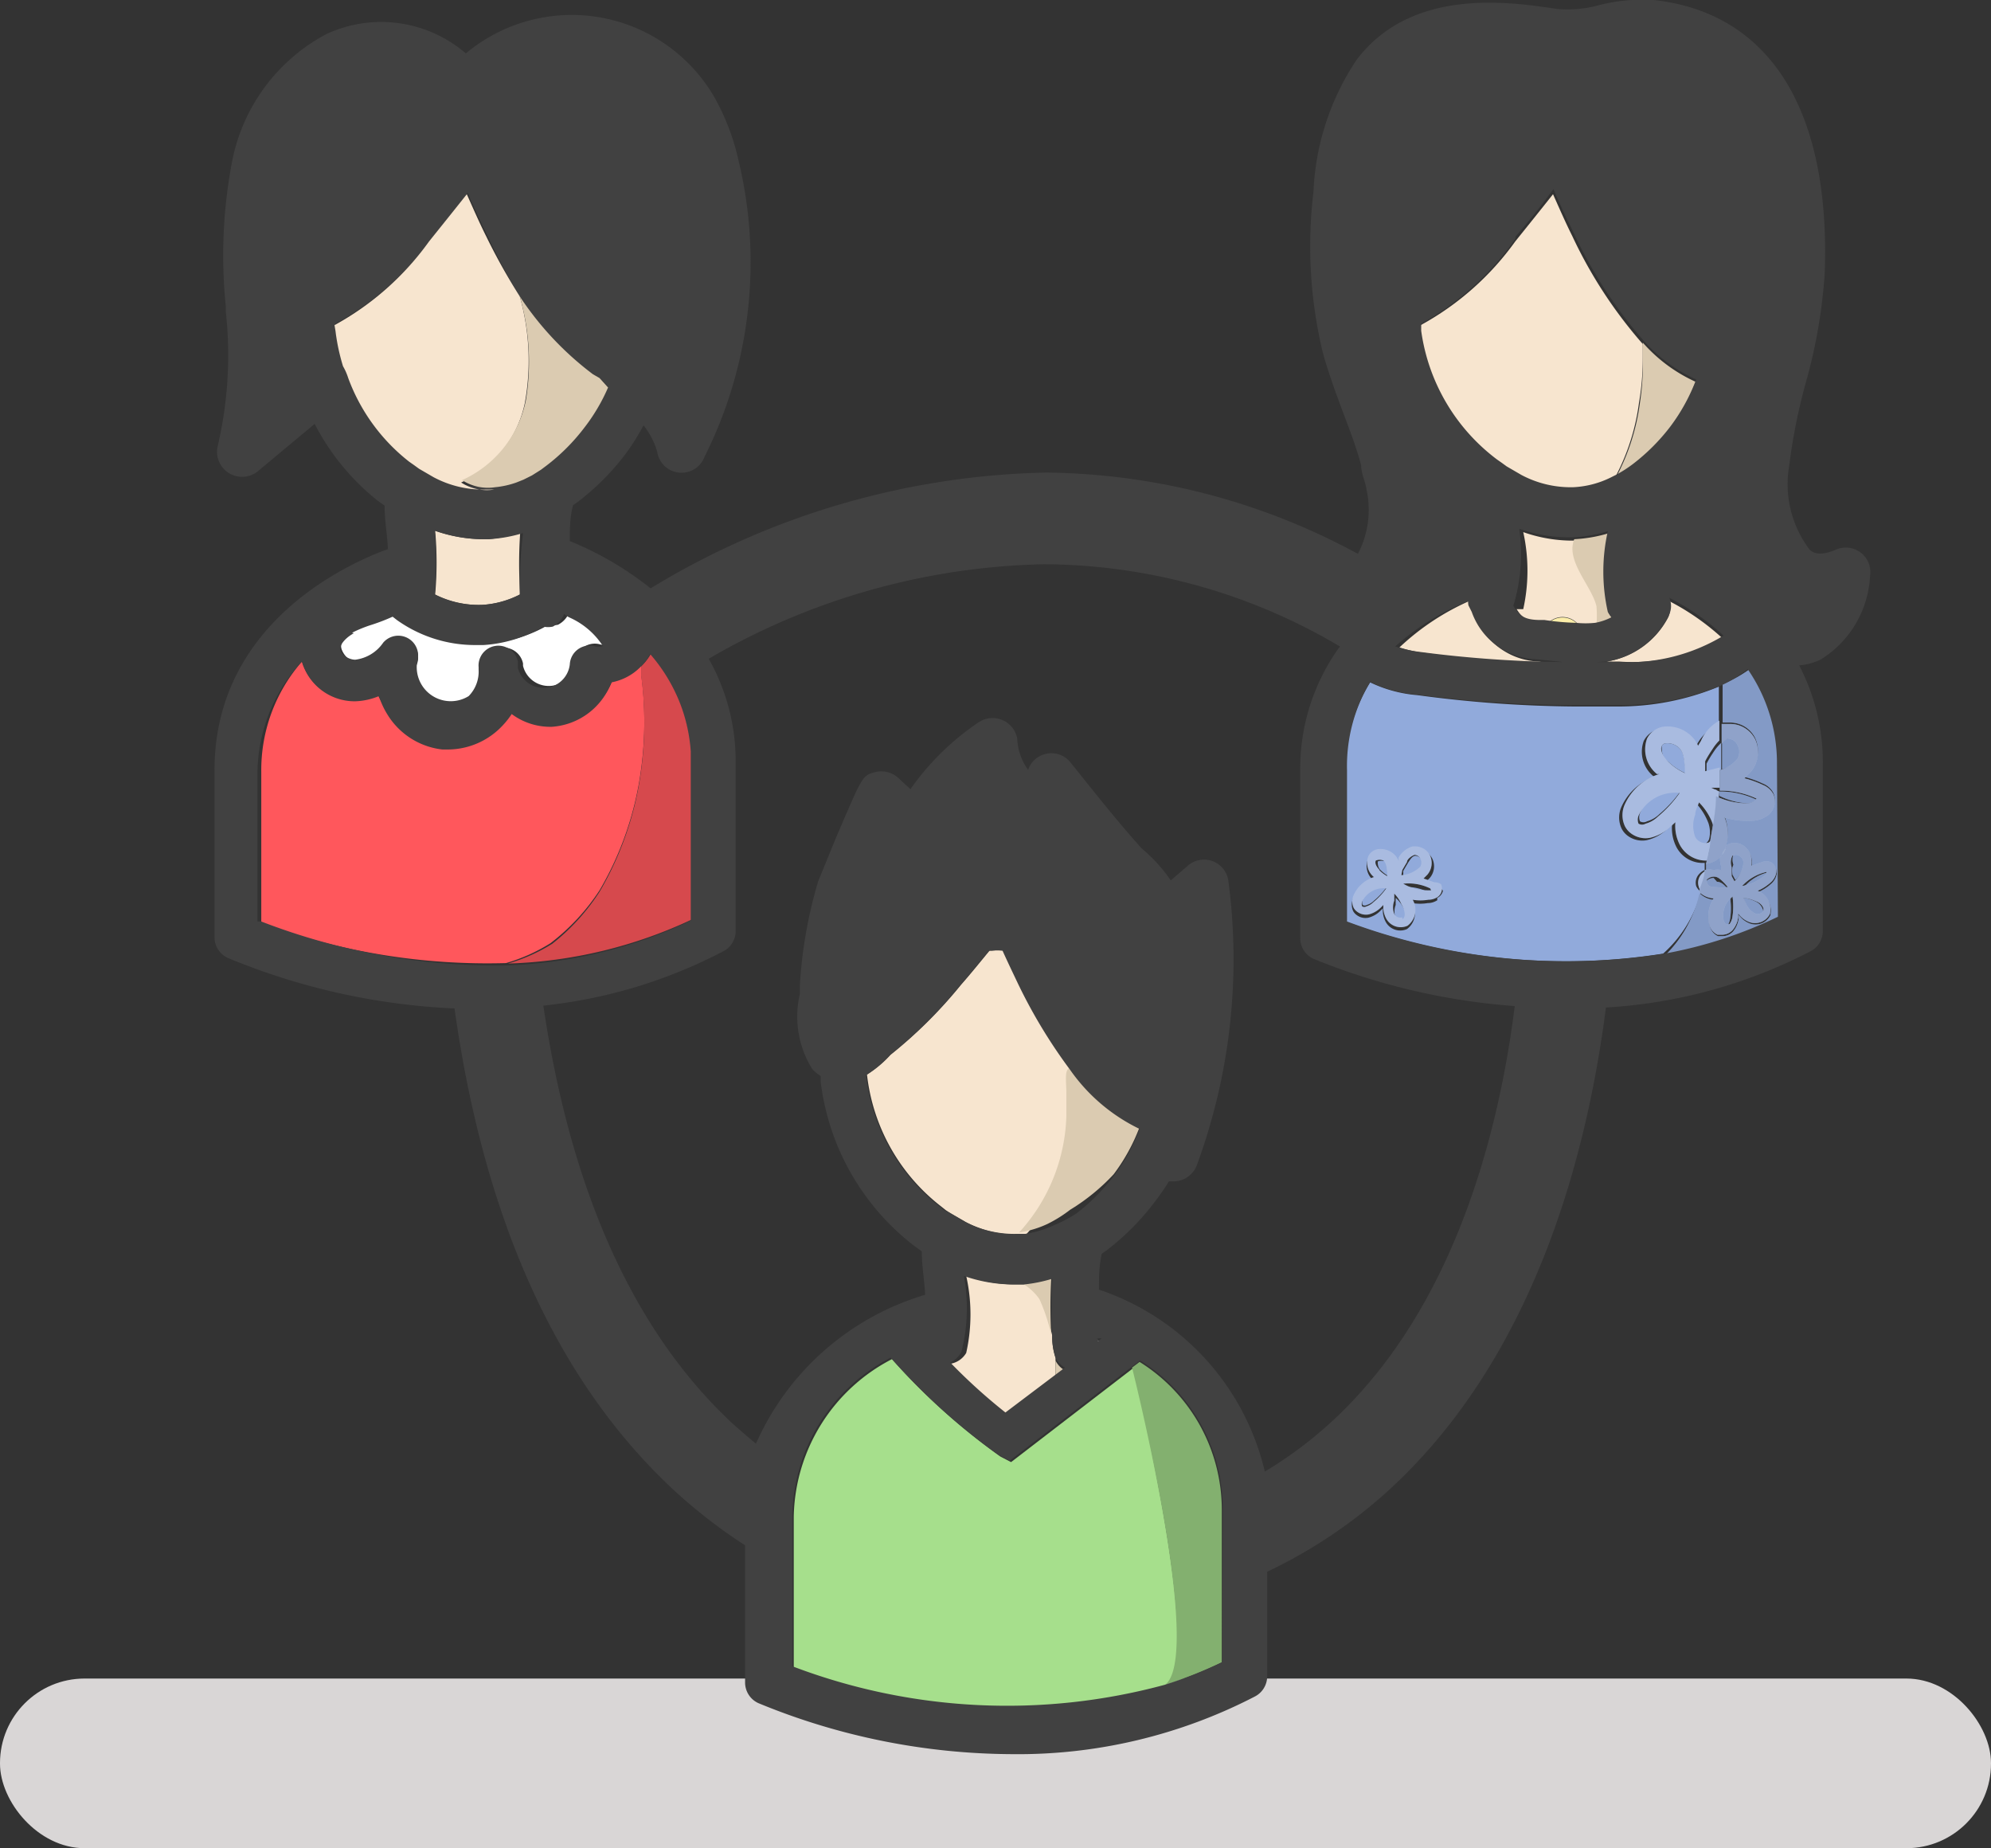
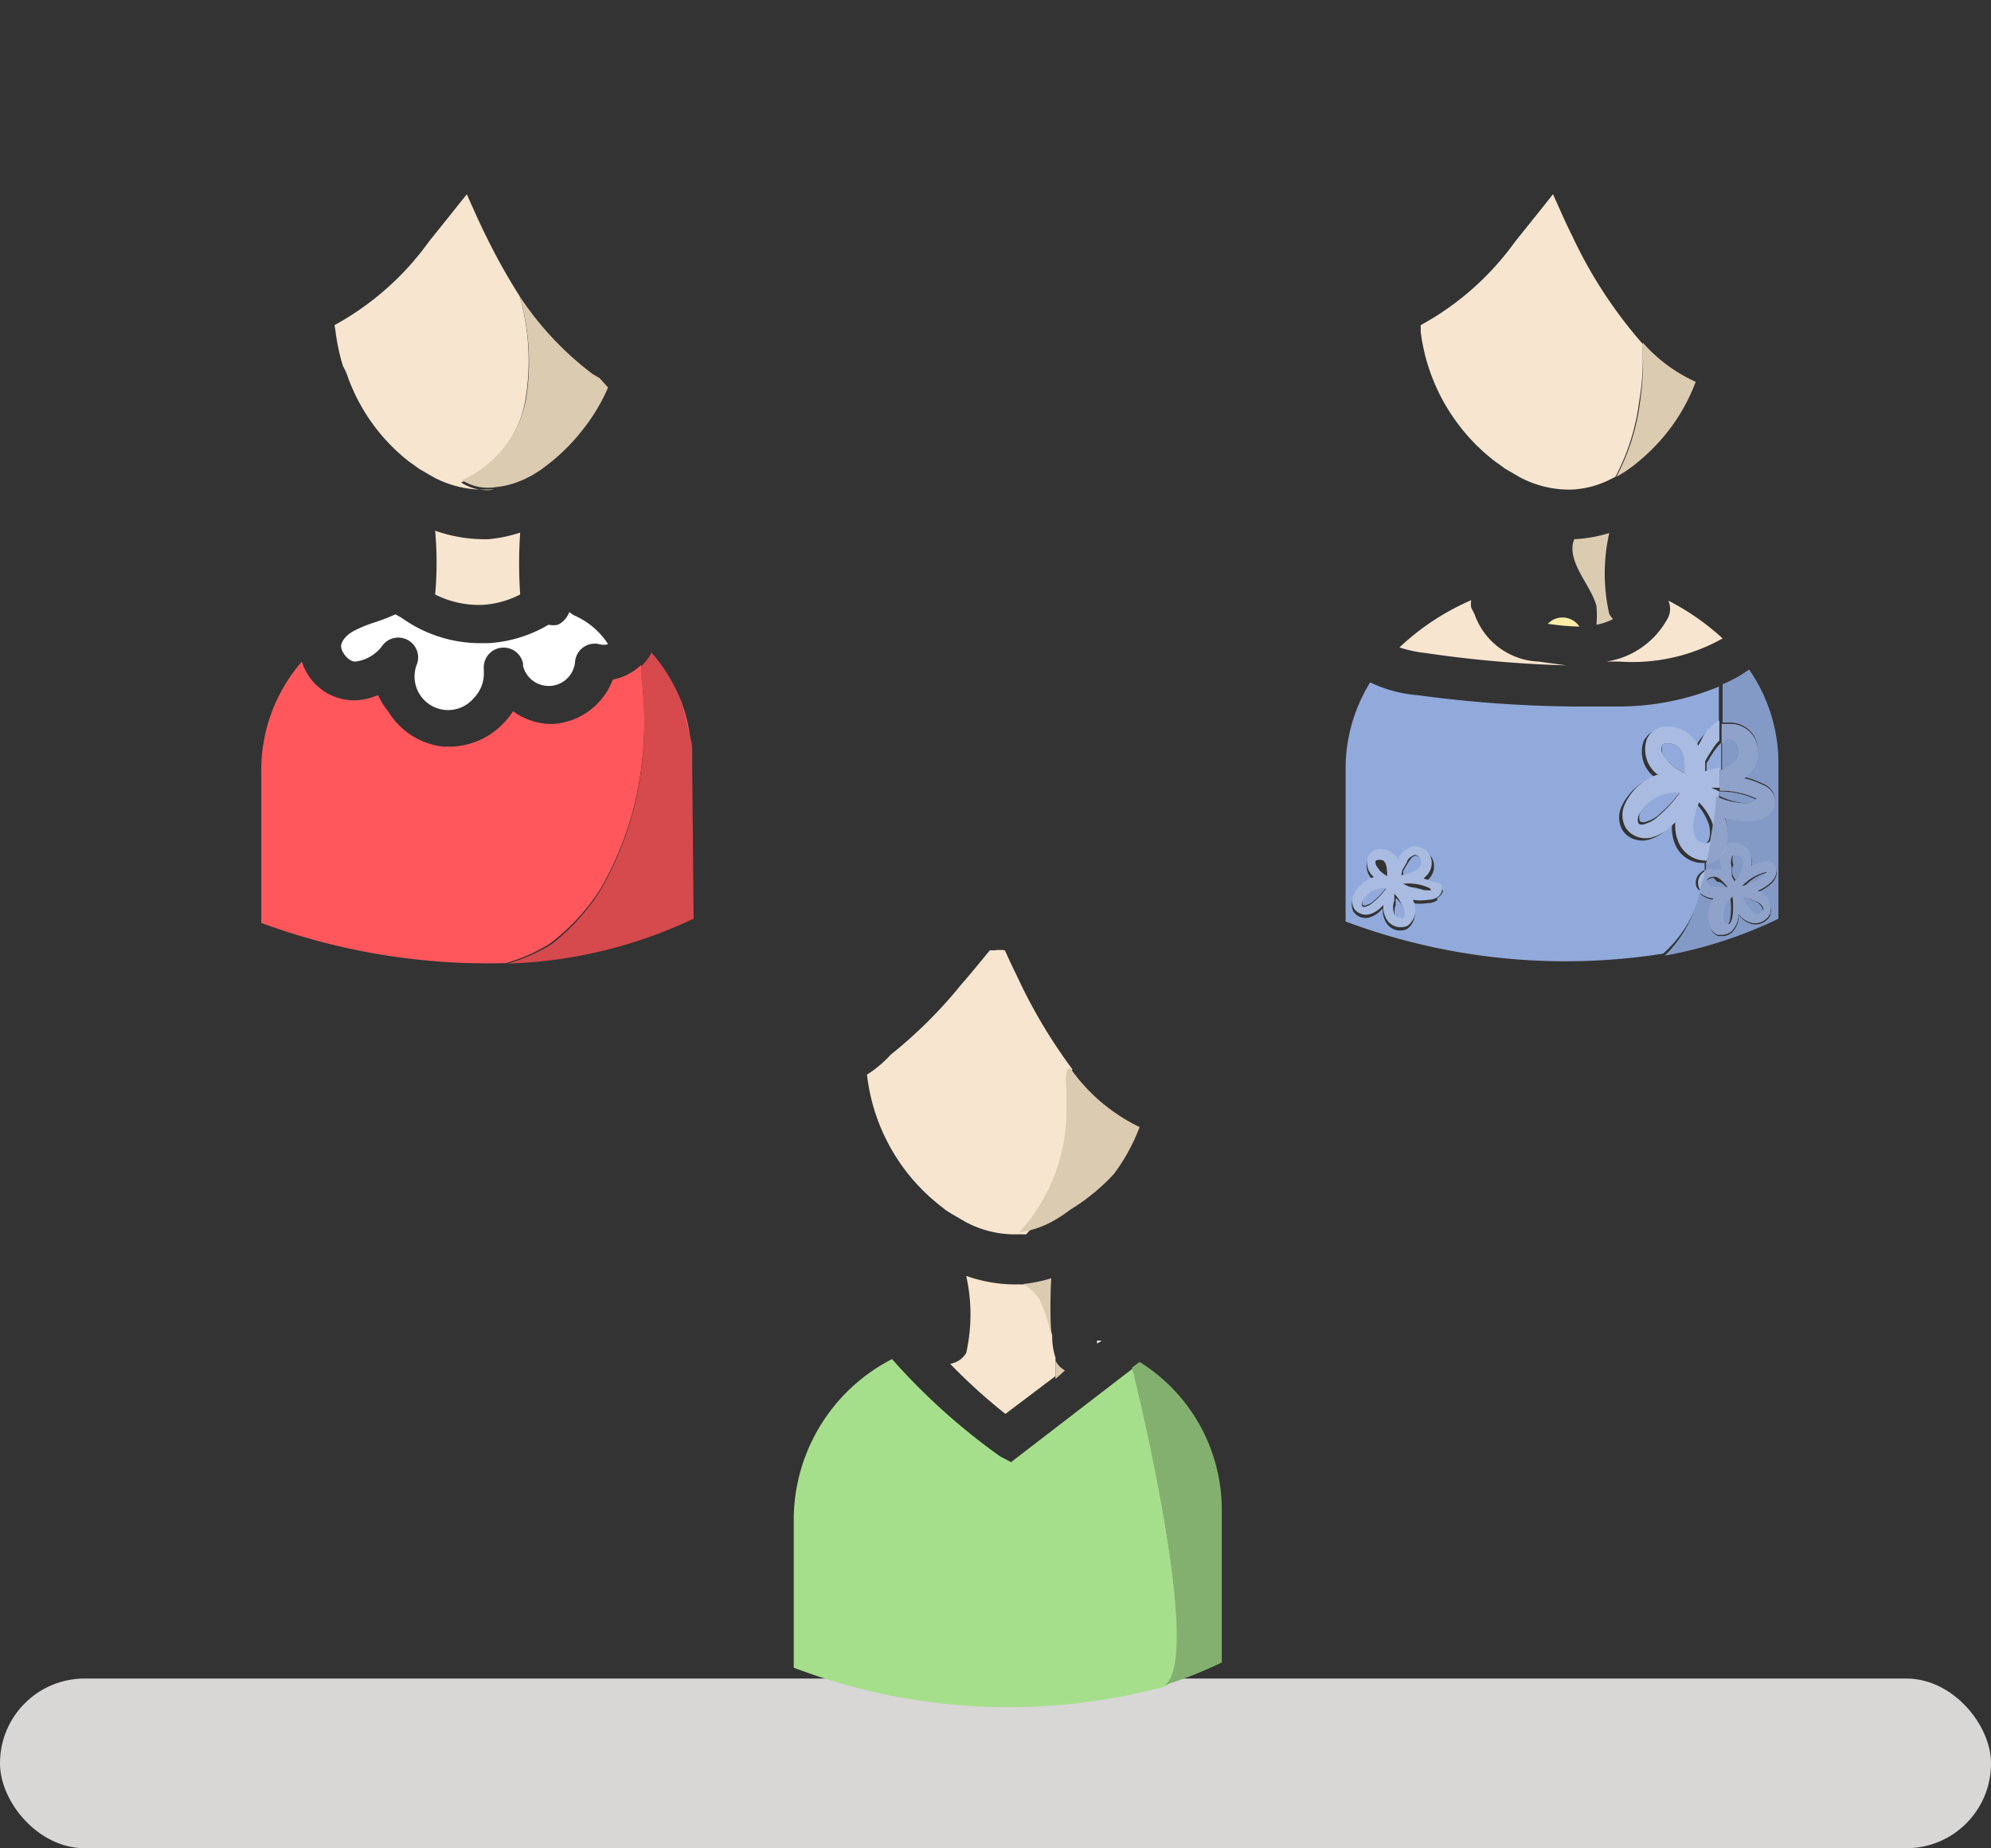
<svg xmlns="http://www.w3.org/2000/svg" viewBox="0 0 42.14 39.11">
  <rect x="0" y="0" width="42.14" height="39.11" fill="#333333" stroke="none" />
  <defs>
    <style>.cls-1{isolation:isolate;}.cls-2{fill:#d9d6d6;}.cls-3{fill:#f7e5cf;}.cls-4{fill:#fff;}.cls-5{fill:#a6df8c;}.cls-6{fill:#91aadb;}.cls-7{fill:#ff575c;}.cls-8{fill:#dbcbb1;}.cls-9{fill:#f2f2f2;opacity:0.25;}.cls-10{fill:#768bb3;opacity:0.5;mix-blend-mode:darken;}.cls-11{fill:#d6494d;}.cls-12{fill:#fceea9;}.cls-13{fill:#83b06f;}.cls-14{fill:#414141;}</style>
  </defs>
  <title>community-e</title>
  <g class="cls-1">
    <g id="レイヤー_2" data-name="レイヤー 2">
      <g id="Coloured">
        <rect class="cls-2" y="35.52" width="42.14" height="3.59" rx="1.79" ry="1.79" />
        <path class="cls-3" d="M20.11,28.86a12,12,0,0,0,1.17,1.06l1.06-.8c0-.13,0-.26,0-.39a1.43,1.43,0,0,1-.07-.47,3.88,3.88,0,0,0-.25-.76,1.21,1.21,0,0,0-.29-.32h-.28a3.16,3.16,0,0,1-1-.18,3.72,3.72,0,0,1,0,1.63A.48.48,0,0,1,20.11,28.86Z" />
        <path class="cls-3" d="M22.62,23.14c0-.1-.08-.32,0-.41s.05-.09.08-.1a11.08,11.08,0,0,1-1.14-1.9c-.1-.21-.2-.41-.29-.62a.77.77,0,0,0-.22,0h-.1c-.19.23-.39.48-.61.73a9.74,9.74,0,0,1-1.49,1.48,2.4,2.4,0,0,1-.5.42v0a4.11,4.11,0,0,0,1.57,2.79h0l.1.08.11.07.31.18a2.22,2.22,0,0,0,1.1.26l.18,0a3.81,3.81,0,0,0,1-2.47C22.66,23.48,22.64,23.31,22.62,23.14Z" />
        <path class="cls-4" d="M23.32,28.37l-.1,0s0,0,0,0l0,.06Z" />
        <path class="cls-5" d="M24,28.94l-2.6,2-.23-.12a13.49,13.49,0,0,1-2.29-2.06,3.83,3.83,0,0,0-2.08,3.33v3.2a12.77,12.77,0,0,0,7.89.39C25.42,35.12,24.22,30,24,28.94Z" />
        <path class="cls-5" d="M25.87,35.18h0l0,0Z" />
        <path class="cls-3" d="M33.15,14.08,32.57,14a1.5,1.5,0,0,1-1.36-1l-.07-.14a.41.41,0,0,1,0-.16,5.24,5.24,0,0,0-1.52,1,2.72,2.72,0,0,0,.56.12A25.19,25.19,0,0,0,33.15,14.08Z" />
        <path class="cls-3" d="M36.46,13.51a5.17,5.17,0,0,0-1.15-.8.42.42,0,0,1,0,.35A1.78,1.78,0,0,1,34,14l-.24,0h.52A3.9,3.9,0,0,0,36.46,13.51Z" />
-         <path class="cls-3" d="M32.1,12.89c.13.21.23.25.58.3h.08a.43.43,0,0,1,.67.06,2,2,0,0,0,.4,0h0a2.43,2.43,0,0,0,0-.39c-.1-.43-.66-1-.49-1.42h-.1a3.13,3.13,0,0,1-1-.18,3.77,3.77,0,0,1,0,1.63Z" />
        <path class="cls-6" d="M35.52,15.81h0a.36.36,0,0,0-.27-.08.1.1,0,0,0-.08.06c0,.09,0,.24.14.33a1.23,1.23,0,0,0,.36.24v-.12C35.64,16,35.63,15.9,35.52,15.81Z" />
        <path class="cls-6" d="M34.71,17.21a.23.23,0,0,0,0,.17.15.15,0,0,0,.15,0,.61.61,0,0,0,.26-.15,2.57,2.57,0,0,0,.49-.55A.86.86,0,0,0,34.71,17.21Z" />
        <path class="cls-6" d="M36.29,15.88c-.06.09-.12.18-.17.28l0,.21.31-.08c0-.2,0-.39,0-.57A1,1,0,0,0,36.29,15.88Z" />
        <path class="cls-6" d="M36.16,17.42A1.28,1.28,0,0,0,35.9,17c0,.09-.06.17-.08.26a.67.67,0,0,0,0,.47.24.24,0,0,0,.28.12.18.18,0,0,0,.08-.12v0A.61.61,0,0,0,36.16,17.42Z" />
        <path class="cls-6" d="M35.9,18.75a.27.27,0,0,1,.05-.24.37.37,0,0,1,.13-.1l0-.15a.63.63,0,0,1-.59-.32.87.87,0,0,1-.1-.49l-.11.1a.93.93,0,0,1-.43.23.52.52,0,0,1-.42-.11.43.43,0,0,1-.11-.14.55.55,0,0,1,0-.46,1.18,1.18,0,0,1,.73-.64l-.05,0a.67.67,0,0,1-.21-.75.47.47,0,0,1,.33-.25.72.72,0,0,1,.58.17.67.67,0,0,1,.17.23l.06-.1a.89.89,0,0,1,.45-.39c0-.33,0-.61,0-.81a5.54,5.54,0,0,1-2.16.42l-.92,0A26,26,0,0,1,30,14.71a2.83,2.83,0,0,1-1-.27,3.47,3.47,0,0,0-.52,1.86v3.2a13.28,13.28,0,0,0,6.72.68A2.64,2.64,0,0,0,36,18.87.28.28,0,0,1,35.9,18.75Zm-5.48.3a.36.36,0,0,1-.2.06,1,1,0,0,1-.33,0v0a.42.42,0,0,1-.11.55.35.35,0,0,1-.45-.15.51.51,0,0,1-.06-.29l-.06.06a.55.55,0,0,1-.25.14.31.31,0,0,1-.25-.06.25.25,0,0,1-.07-.08.33.33,0,0,1,0-.27.7.7,0,0,1,.43-.38l0,0a.39.39,0,0,1-.12-.44.27.27,0,0,1,.2-.15.43.43,0,0,1,.34.1.39.39,0,0,1,.1.14l0-.06a.5.5,0,0,1,.3-.24H30a.35.35,0,0,1,.32.2.38.38,0,0,1-.06.4l-.08.08.23.08a.26.26,0,0,1,.13.11A.22.22,0,0,1,30.42,19Z" />
        <path class="cls-6" d="M29.7,18.77a1,1,0,0,0,.5.14l.09,0h0A1.05,1.05,0,0,0,29.7,18.77Z" />
        <path class="cls-6" d="M36.16,16.72l.17.08v-.09Z" />
        <path class="cls-6" d="M29.54,19c0,.05,0,.1,0,.15a.39.39,0,0,0,0,.28.14.14,0,0,0,.17.07c.07,0,.07-.17,0-.28A.75.75,0,0,0,29.54,19Z" />
        <path class="cls-6" d="M28.84,19.05a.14.14,0,0,0,0,.1.09.09,0,0,0,.09,0,.36.36,0,0,0,.15-.09,1.51,1.51,0,0,0,.29-.32A.5.5,0,0,0,28.84,19.05Z" />
        <path class="cls-6" d="M30.08,18.19a.14.14,0,0,0-.12-.08h0c-.07,0-.12.09-.16.15l-.1.17,0,.12a.64.64,0,0,0,.4-.18A.17.17,0,0,0,30.08,18.19Z" />
-         <path class="cls-6" d="M29.32,18.23h0a.21.21,0,0,0-.16,0,.06.06,0,0,0,0,0c0,.05,0,.14.08.2a.73.73,0,0,0,.21.14v-.07C29.39,18.36,29.38,18.28,29.32,18.23Z" />
        <path class="cls-3" d="M31.65,9.77h0l.1.07.11.08.31.18a2.22,2.22,0,0,0,1.1.26,2,2,0,0,0,.78-.2l.14-.07a4.63,4.63,0,0,0,.5-1.57,5.48,5.48,0,0,0,.08-.95c0-.07,0-.19,0-.29A9.67,9.67,0,0,1,33.28,5c-.15-.3-.28-.6-.41-.89-.23.29-.51.64-.8,1a6,6,0,0,1-2,1.77l0,.15A4.11,4.11,0,0,0,31.65,9.77Z" />
        <path class="cls-3" d="M10.34,11.41h-.13a3.14,3.14,0,0,1-1-.18,7.55,7.55,0,0,1,0,1.35,2.05,2.05,0,0,0,1,.22,2,2,0,0,0,.8-.22,9.55,9.55,0,0,1,0-1.31A3,3,0,0,1,10.34,11.41Z" />
        <path class="cls-7" d="M14.63,15.82a3.48,3.48,0,0,0-.22-1c0,.16.06.3.09.39S14.59,15.63,14.63,15.82Z" />
        <path class="cls-7" d="M12.69,18.84a6.82,6.82,0,0,0,.88-2.57,7.5,7.5,0,0,0,0-2c0-.06,0-.13,0-.2a1.17,1.17,0,0,1-.6.31,1.45,1.45,0,0,1-1.26.94,1.37,1.37,0,0,1-.85-.27,1.68,1.68,0,0,1-.18.23,1.59,1.59,0,0,1-1.15.52H9.38a1.57,1.57,0,0,1-1.16-.74A1.72,1.72,0,0,1,8,14.71a1.4,1.4,0,0,1-.5.11h0A1.16,1.16,0,0,1,6.39,14a3.49,3.49,0,0,0-.86,2.33v3.2a13.82,13.82,0,0,0,5.18.85,3.71,3.71,0,0,0,.94-.42A4.5,4.5,0,0,0,12.69,18.84Z" />
        <path class="cls-4" d="M7.52,14h0a.84.84,0,0,0,.59-.36.42.42,0,0,1,.72.4.71.71,0,0,0,1.2.73.74.74,0,0,0,.21-.56v-.05a.42.42,0,0,1,.83-.12v.05a.56.56,0,0,0,1.1-.07.42.42,0,0,1,.51-.39.3.3,0,0,0,.19,0,1.63,1.63,0,0,0-.7-.6.43.43,0,0,1-.12-.08h0l0,0a.49.49,0,0,1-.24.27.48.48,0,0,1-.2,0,2.83,2.83,0,0,1-1.27.39h-.17a2.85,2.85,0,0,1-1.66-.53L8.37,13h0a4.18,4.18,0,0,1-.44.17,2.78,2.78,0,0,0-.42.17c-.18.09-.3.24-.29.35S7.37,14,7.52,14Z" />
        <path class="cls-8" d="M23.57,24.85a4,4,0,0,0,.55-1,3.81,3.81,0,0,1-1.47-1.25s-.06,0-.08.1,0,.31,0,.41,0,.33,0,.5a3.81,3.81,0,0,1-1,2.47,2.13,2.13,0,0,0,.6-.18,2.82,2.82,0,0,0,.48-.3A4.32,4.32,0,0,0,23.57,24.85Z" />
        <path class="cls-8" d="M22.54,29a.48.48,0,0,1-.2-.21v0c0,.13,0,.26,0,.39Z" />
        <path class="cls-8" d="M22,27.49a3.88,3.88,0,0,1,.25.76,10.62,10.62,0,0,1,0-1.2,3.09,3.09,0,0,1-.59.12A1.21,1.21,0,0,1,22,27.49Z" />
        <path class="cls-8" d="M34.71,8.52a4.63,4.63,0,0,1-.5,1.57,2.75,2.75,0,0,0,.34-.22,4.22,4.22,0,0,0,.79-.79,4,4,0,0,0,.55-1,3.3,3.3,0,0,1-1.12-.83c0,.1,0,.22,0,.29A5.48,5.48,0,0,1,34.71,8.52Z" />
        <path class="cls-8" d="M33.79,12.83a2.43,2.43,0,0,1,0,.39,1.21,1.21,0,0,0,.35-.12.48.48,0,0,1-.08-.11,3.89,3.89,0,0,1,0-1.71,3,3,0,0,1-.74.13h0C33.13,11.87,33.69,12.4,33.79,12.83Z" />
        <path class="cls-6" d="M36,18.51a.27.27,0,0,0-.05.24.28.28,0,0,0,.06.12c0-.15.08-.3.12-.46A.37.37,0,0,0,36,18.51Z" />
        <path class="cls-9" d="M36,18.51a.27.27,0,0,0-.05.24.28.28,0,0,0,.06.12c0-.15.08-.3.12-.46A.37.37,0,0,0,36,18.51Z" />
        <path class="cls-6" d="M36,15.68l-.06.1a.67.67,0,0,0-.17-.23.72.72,0,0,0-.58-.17.47.47,0,0,0-.33.25.67.67,0,0,0,.21.75l.05,0a1.18,1.18,0,0,0-.73.64.55.55,0,0,0,0,.46.43.43,0,0,0,.11.14.52.52,0,0,0,.42.11.93.93,0,0,0,.43-.23l.11-.1a.87.87,0,0,0,.1.49.63.63,0,0,0,.59.32c0-.16.07-.33.09-.5a.18.18,0,0,1-.08.12.24.24,0,0,1-.28-.12.67.67,0,0,1,0-.47c0-.09.05-.17.08-.26a1.28,1.28,0,0,1,.26.38.61.61,0,0,1,.05.32c.05-.31.09-.62.12-.93l-.17-.08h.18c0-.14,0-.29,0-.43l-.31.08,0-.21c.05-.1.11-.19.17-.28a1,1,0,0,1,.13-.16c0-.15,0-.29,0-.42A.89.89,0,0,0,36,15.68Zm-.91,1.6a.61.61,0,0,1-.26.15.15.15,0,0,1-.15,0,.23.23,0,0,1,0-.17.86.86,0,0,1,.87-.48A2.57,2.57,0,0,1,35.09,17.28Zm.22-1.16c-.1-.1-.18-.24-.14-.33a.1.1,0,0,1,.08-.06.36.36,0,0,1,.27.08h0c.11.09.12.23.14.43v.12A1.23,1.23,0,0,1,35.31,16.12Z" />
        <path class="cls-9" d="M36,15.68l-.06.1a.67.67,0,0,0-.17-.23.72.72,0,0,0-.58-.17.47.47,0,0,0-.33.25.67.67,0,0,0,.21.75l.05,0a1.18,1.18,0,0,0-.73.64.55.55,0,0,0,0,.46.43.43,0,0,0,.11.14.52.52,0,0,0,.42.11.93.93,0,0,0,.43-.23l.11-.1a.87.87,0,0,0,.1.49.63.63,0,0,0,.59.32c0-.16.07-.33.09-.5a.18.18,0,0,1-.08.12.24.24,0,0,1-.28-.12.67.67,0,0,1,0-.47c0-.09.05-.17.08-.26a1.28,1.28,0,0,1,.26.38.61.61,0,0,1,.05.32c.05-.31.09-.62.12-.93l-.17-.08h.18c0-.14,0-.29,0-.43l-.31.08,0-.21c.05-.1.11-.19.17-.28a1,1,0,0,1,.13-.16c0-.15,0-.29,0-.42A.89.89,0,0,0,36,15.68Zm-.91,1.6a.61.61,0,0,1-.26.15.15.15,0,0,1-.15,0,.23.23,0,0,1,0-.17.86.86,0,0,1,.87-.48A2.57,2.57,0,0,1,35.09,17.28Zm.22-1.16c-.1-.1-.18-.24-.14-.33a.1.1,0,0,1,.08-.06.36.36,0,0,1,.27.08h0c.11.09.12.23.14.43v.12A1.23,1.23,0,0,1,35.31,16.12Z" />
        <path class="cls-6" d="M36.9,19l.06.15a.39.39,0,0,0,.19.2.14.14,0,0,0,.17-.05c0-.07-.06-.18-.16-.22A.75.75,0,0,0,36.9,19Z" />
        <path class="cls-10" d="M36.9,19l.06.15a.39.39,0,0,0,.19.2.14.14,0,0,0,.17-.05c0-.07-.06-.18-.16-.22A.75.75,0,0,0,36.9,19Z" />
        <path class="cls-6" d="M36.67,18.51l.06.11a.63.63,0,0,0,.19-.39.17.17,0,0,0-.09-.15.14.14,0,0,0-.14,0h0a.31.31,0,0,0,0,.22C36.65,18.38,36.66,18.44,36.67,18.51Z" />
        <path class="cls-10" d="M36.67,18.51l.06.11a.63.63,0,0,0,.19-.39.17.17,0,0,0-.09-.15.14.14,0,0,0-.14,0h0a.31.31,0,0,0,0,.22C36.65,18.38,36.66,18.44,36.67,18.51Z" />
        <path class="cls-6" d="M36.27,18.58a.21.21,0,0,0-.15.06.06.06,0,0,0,0,.06c0,.06.11.09.19.1a.72.72,0,0,0,.25,0l0,0c-.08-.09-.14-.14-.22-.14Z" />
        <path class="cls-10" d="M36.27,18.58a.21.21,0,0,0-.15.06.06.06,0,0,0,0,.06c0,.06.11.09.19.1a.72.72,0,0,0,.25,0l0,0c-.08-.09-.14-.14-.22-.14Z" />
        <path class="cls-6" d="M36.8,15.75a.23.23,0,0,0-.2-.13h0a.31.31,0,0,0-.15.09c0,.18,0,.37,0,.57a.77.77,0,0,0,.37-.24A.29.29,0,0,0,36.8,15.75Z" />
        <path class="cls-10" d="M36.8,15.75a.23.23,0,0,0-.2-.13h0a.31.31,0,0,0-.15.09c0,.18,0,.37,0,.57a.77.77,0,0,0,.37-.24A.29.29,0,0,0,36.8,15.75Z" />
        <path class="cls-6" d="M36.46,14.48c0,.2,0,.48,0,.81l.06,0h.09a.59.59,0,0,1,.54.33.65.65,0,0,1-.09.68l-.14.14a2.07,2.07,0,0,1,.39.14.43.43,0,0,1,.22.19.37.37,0,0,1-.12.46.61.61,0,0,1-.35.11,1.67,1.67,0,0,1-.56-.07v0a.89.89,0,0,1,0,.68h0a.34.34,0,0,1,.37-.05.38.38,0,0,1,.21.34.61.61,0,0,1,0,.11l.23-.08a.25.25,0,0,1,.17,0,.22.22,0,0,1,.12.25.36.36,0,0,1-.11.18,1,1,0,0,1-.28.18h0a.42.42,0,0,1,.26.49.35.35,0,0,1-.44.17.51.51,0,0,1-.23-.18v.08a.54.54,0,0,1-.11.26.3.3,0,0,1-.23.11l-.1,0a.32.32,0,0,1-.17-.21.69.69,0,0,1,.09-.56h0a.47.47,0,0,1-.31-.14,2.64,2.64,0,0,1-.73,1.32,9.35,9.35,0,0,0,2.4-.78V16.17a3.49,3.49,0,0,0-.62-2A2.79,2.79,0,0,1,36.46,14.48Z" />
        <path class="cls-10" d="M36.46,14.48c0,.2,0,.48,0,.81l.06,0h.09a.59.59,0,0,1,.54.33.65.65,0,0,1-.09.68l-.14.14a2.07,2.07,0,0,1,.39.14.43.43,0,0,1,.22.19.37.37,0,0,1-.12.46.61.61,0,0,1-.35.11,1.67,1.67,0,0,1-.56-.07v0a.89.89,0,0,1,0,.68h0a.34.34,0,0,1,.37-.05.38.38,0,0,1,.21.34.61.61,0,0,1,0,.11l.23-.08a.25.25,0,0,1,.17,0,.22.22,0,0,1,.12.25.36.36,0,0,1-.11.18,1,1,0,0,1-.28.18h0a.42.42,0,0,1,.26.49.35.35,0,0,1-.44.17.51.51,0,0,1-.23-.18v.08a.54.54,0,0,1-.11.26.3.3,0,0,1-.23.11l-.1,0a.32.32,0,0,1-.17-.21.69.69,0,0,1,.09-.56h0a.47.47,0,0,1-.31-.14,2.64,2.64,0,0,1-.73,1.32,9.35,9.35,0,0,0,2.4-.78V16.17a3.49,3.49,0,0,0-.62-2A2.79,2.79,0,0,1,36.46,14.48Z" />
        <path class="cls-6" d="M37.37,18.53a.16.16,0,0,0,.05-.07h0a1,1,0,0,0-.49.29A1,1,0,0,0,37.37,18.53Z" />
        <path class="cls-10" d="M37.37,18.53a.16.16,0,0,0,.05-.07h0a1,1,0,0,0-.49.29A1,1,0,0,0,37.37,18.53Z" />
        <path class="cls-6" d="M36.43,19.51a.14.14,0,0,0,.05.08.09.09,0,0,0,.08,0,.35.35,0,0,0,.06-.16,1.49,1.49,0,0,0,0-.42A.5.5,0,0,0,36.43,19.51Z" />
        <path class="cls-10" d="M36.43,19.51a.14.14,0,0,0,.05.08.09.09,0,0,0,.08,0,.35.35,0,0,0,.06-.16,1.49,1.49,0,0,0,0-.42A.5.5,0,0,0,36.43,19.51Z" />
        <path class="cls-6" d="M37.17,16.92h0l0,0a1.78,1.78,0,0,0-.78-.17v.09A1.52,1.52,0,0,0,37,17,.28.28,0,0,0,37.17,16.92Z" />
        <path class="cls-10" d="M37.17,16.92h0l0,0a1.78,1.78,0,0,0-.78-.17v.09A1.52,1.52,0,0,0,37,17,.28.28,0,0,0,37.17,16.92Z" />
        <path class="cls-6" d="M36.44,18.41v-.07a.65.65,0,0,1,0-.25.49.49,0,0,1-.33.18l0,.15a.44.44,0,0,1,.19,0A.39.39,0,0,1,36.44,18.41Z" />
        <path class="cls-10" d="M36.44,18.41v-.07a.65.65,0,0,1,0-.25.49.49,0,0,1-.33.18l0,.15a.44.44,0,0,1,.19,0A.39.39,0,0,1,36.44,18.41Z" />
        <path class="cls-6" d="M36.43,18.34v.07a.39.39,0,0,0-.16,0,.44.44,0,0,0-.19,0c0,.16-.08.31-.12.46a.47.47,0,0,0,.31.14h0a.69.69,0,0,0-.09.56.32.32,0,0,0,.17.21l.1,0a.3.3,0,0,0,.23-.11.54.54,0,0,0,.11-.26v-.08a.51.51,0,0,0,.23.18.35.35,0,0,0,.44-.17.42.42,0,0,0-.26-.49h0a1,1,0,0,0,.28-.18.36.36,0,0,0,.11-.18.22.22,0,0,0-.12-.25.25.25,0,0,0-.17,0l-.23.08a.61.61,0,0,0,0-.11.38.38,0,0,0-.21-.34.34.34,0,0,0-.37.05h0a.53.53,0,0,1-.08.14A.65.65,0,0,0,36.43,18.34Zm.89.94a.14.14,0,0,1-.17.05.39.39,0,0,1-.19-.2L36.9,19a.75.75,0,0,1,.26.07C37.26,19.1,37.35,19.2,37.32,19.28Zm.07-.82h0a.16.16,0,0,1-.05.07,1,1,0,0,1-.47.22A1,1,0,0,1,37.39,18.45Zm-.72-.35h0a.14.14,0,0,1,.14,0,.17.17,0,0,1,.09.15.63.63,0,0,1-.19.39l-.06-.11c0-.06,0-.13,0-.19A.31.31,0,0,1,36.67,18.1Zm0,.86a1.49,1.49,0,0,1,0,.42.35.35,0,0,1-.06.16.09.09,0,0,1-.08,0,.14.14,0,0,1-.05-.08A.5.5,0,0,1,36.64,19Zm-.1-.2a.72.72,0,0,1-.25,0c-.08,0-.17,0-.19-.1a.06.06,0,0,1,0-.06.21.21,0,0,1,.15-.06h0c.08,0,.14.06.22.14Z" />
        <path class="cls-9" d="M36.43,18.34v.07a.39.39,0,0,0-.16,0,.44.44,0,0,0-.19,0c0,.16-.08.31-.12.46a.47.47,0,0,0,.31.14h0a.69.69,0,0,0-.09.56.32.32,0,0,0,.17.21l.1,0a.3.3,0,0,0,.23-.11.54.54,0,0,0,.11-.26v-.08a.51.51,0,0,0,.23.18.35.35,0,0,0,.44-.17.42.42,0,0,0-.26-.49h0a1,1,0,0,0,.28-.18.36.36,0,0,0,.11-.18.22.22,0,0,0-.12-.25.25.25,0,0,0-.17,0l-.23.08a.61.61,0,0,0,0-.11.38.38,0,0,0-.21-.34.34.34,0,0,0-.37.05h0a.53.53,0,0,1-.08.14A.65.65,0,0,0,36.43,18.34Zm.89.94a.14.14,0,0,1-.17.05.39.39,0,0,1-.19-.2L36.9,19a.75.75,0,0,1,.26.07C37.26,19.1,37.35,19.2,37.32,19.28Zm.07-.82h0a.16.16,0,0,1-.05.07,1,1,0,0,1-.47.22A1,1,0,0,1,37.39,18.45Zm-.72-.35h0a.14.14,0,0,1,.14,0,.17.17,0,0,1,.09.15.63.63,0,0,1-.19.39l-.06-.11c0-.06,0-.13,0-.19A.31.31,0,0,1,36.67,18.1Zm0,.86a1.49,1.49,0,0,1,0,.42.35.35,0,0,1-.06.16.09.09,0,0,1-.08,0,.14.14,0,0,1-.05-.08A.5.5,0,0,1,36.64,19Zm-.1-.2a.72.72,0,0,1-.25,0c-.08,0-.17,0-.19-.1a.06.06,0,0,1,0-.06.21.21,0,0,1,.15-.06h0c.08,0,.14.06.22.14Z" />
        <path class="cls-10" d="M36.43,18.34v.07a.39.39,0,0,0-.16,0,.44.44,0,0,0-.19,0c0,.16-.08.31-.12.46a.47.47,0,0,0,.31.14h0a.69.69,0,0,0-.09.56.32.32,0,0,0,.17.21l.1,0a.3.3,0,0,0,.23-.11.54.54,0,0,0,.11-.26v-.08a.51.51,0,0,0,.23.18.35.35,0,0,0,.44-.17.42.42,0,0,0-.26-.49h0a1,1,0,0,0,.28-.18.36.36,0,0,0,.11-.18.22.22,0,0,0-.12-.25.25.25,0,0,0-.17,0l-.23.08a.61.61,0,0,0,0-.11.38.38,0,0,0-.21-.34.34.34,0,0,0-.37.05h0a.53.53,0,0,1-.08.14A.65.65,0,0,0,36.43,18.34Zm.89.94a.14.14,0,0,1-.17.05.39.39,0,0,1-.19-.2L36.9,19a.75.75,0,0,1,.26.07C37.26,19.1,37.35,19.2,37.32,19.28Zm.07-.82h0a.16.16,0,0,1-.05.07,1,1,0,0,1-.47.22A1,1,0,0,1,37.39,18.45Zm-.72-.35h0a.14.14,0,0,1,.14,0,.17.17,0,0,1,.09.15.63.63,0,0,1-.19.39l-.06-.11c0-.06,0-.13,0-.19A.31.31,0,0,1,36.67,18.1Zm0,.86a1.49,1.49,0,0,1,0,.42.35.35,0,0,1-.06.16.09.09,0,0,1-.08,0,.14.14,0,0,1-.05-.08A.5.5,0,0,1,36.64,19Zm-.1-.2a.72.72,0,0,1-.25,0c-.08,0-.17,0-.19-.1a.06.06,0,0,1,0-.06.21.21,0,0,1,.15-.06h0c.08,0,.14.06.22.14Z" />
        <path class="cls-6" d="M36.57,15.63h0a.23.23,0,0,1,.2.13.29.29,0,0,1,0,.3.77.77,0,0,1-.37.24c0,.14,0,.28,0,.43a1.78,1.78,0,0,1,.78.17l0,0h0A.28.28,0,0,1,37,17a1.52,1.52,0,0,1-.68-.15c0,.31-.07.62-.12.93v0c0,.17-.06.34-.09.5a.49.49,0,0,0,.33-.18.35.35,0,0,1,.06-.12l0,0a.89.89,0,0,0,0-.68v0a1.67,1.67,0,0,0,.56.07.61.61,0,0,0,.35-.11.37.37,0,0,0,.12-.46.43.43,0,0,0-.22-.19,2.07,2.07,0,0,0-.39-.14l.14-.14a.65.65,0,0,0,.09-.68.59.59,0,0,0-.54-.33H36.5l-.06,0c0,.13,0,.28,0,.42A.31.31,0,0,1,36.57,15.63Z" />
        <path class="cls-9" d="M36.57,15.63h0a.23.23,0,0,1,.2.13.29.29,0,0,1,0,.3.77.77,0,0,1-.37.24c0,.14,0,.28,0,.43a1.78,1.78,0,0,1,.78.17l0,0h0A.28.28,0,0,1,37,17a1.52,1.52,0,0,1-.68-.15c0,.31-.07.62-.12.93v0c0,.17-.06.34-.09.5a.49.49,0,0,0,.33-.18.35.35,0,0,1,.06-.12l0,0a.89.89,0,0,0,0-.68v0a1.67,1.67,0,0,0,.56.07.61.61,0,0,0,.35-.11.37.37,0,0,0,.12-.46.43.43,0,0,0-.22-.19,2.07,2.07,0,0,0-.39-.14l.14-.14a.65.65,0,0,0,.09-.68.59.59,0,0,0-.54-.33H36.5l-.06,0c0,.13,0,.28,0,.42A.31.31,0,0,1,36.57,15.63Z" />
        <path class="cls-10" d="M36.57,15.63h0a.23.23,0,0,1,.2.13.29.29,0,0,1,0,.3.77.77,0,0,1-.37.24c0,.14,0,.28,0,.43a1.78,1.78,0,0,1,.78.17l0,0h0A.28.28,0,0,1,37,17a1.52,1.52,0,0,1-.68-.15c0,.31-.07.62-.12.93v0c0,.17-.06.34-.09.5a.49.49,0,0,0,.33-.18.35.35,0,0,1,.06-.12l0,0a.89.89,0,0,0,0-.68v0a1.67,1.67,0,0,0,.56.07.61.61,0,0,0,.35-.11.37.37,0,0,0,.12-.46.43.43,0,0,0-.22-.19,2.07,2.07,0,0,0-.39-.14l.14-.14a.65.65,0,0,0,.09-.68.59.59,0,0,0-.54-.33H36.5l-.06,0c0,.13,0,.28,0,.42A.31.31,0,0,1,36.57,15.63Z" />
        <path class="cls-6" d="M36.45,18.09a.53.53,0,0,0,.08-.14l0,0A.35.35,0,0,0,36.45,18.09Z" />
        <path class="cls-9" d="M36.45,18.09a.53.53,0,0,0,.08-.14l0,0A.35.35,0,0,0,36.45,18.09Z" />
        <path class="cls-9" d="M36.45,18.09a.53.53,0,0,0,.08-.14l0,0A.35.35,0,0,0,36.45,18.09Z" />
        <path class="cls-10" d="M36.45,18.09a.53.53,0,0,0,.08-.14l0,0A.35.35,0,0,0,36.45,18.09Z" />
        <path class="cls-6" d="M30.36,18.67l-.23-.08.08-.08a.38.38,0,0,0,.06-.4.35.35,0,0,0-.32-.2H29.9a.5.5,0,0,0-.3.24l0,.06a.39.39,0,0,0-.1-.14.43.43,0,0,0-.34-.1.27.27,0,0,0-.2.15.39.39,0,0,0,.12.44l0,0a.7.7,0,0,0-.43.38.33.33,0,0,0,0,.27.25.25,0,0,0,.07.08.31.31,0,0,0,.25.06.55.55,0,0,0,.25-.14l.06-.06a.51.51,0,0,0,.06.29.35.35,0,0,0,.45.15.42.42,0,0,0,.11-.55v0a1,1,0,0,0,.33,0,.36.36,0,0,0,.2-.06.22.22,0,0,0,.07-.27A.26.26,0,0,0,30.36,18.67Zm-1.29.42a.36.36,0,0,1-.15.09.09.09,0,0,1-.09,0,.14.14,0,0,1,0-.1.5.5,0,0,1,.51-.28A1.51,1.51,0,0,1,29.07,19.09Zm.13-.68c-.06-.06-.11-.14-.08-.2a.06.06,0,0,1,0,0,.21.21,0,0,1,.16,0h0c.06.06.07.13.08.26v.07A.73.73,0,0,1,29.19,18.41Zm.48,0,.1-.17c0-.06.1-.13.16-.15h0a.14.14,0,0,1,.12.08.17.17,0,0,1,0,.17.64.64,0,0,1-.4.18Zm0,1a.14.14,0,0,1-.17-.07.39.39,0,0,1,0-.28c0-.05,0-.1,0-.15a.75.75,0,0,1,.15.22C29.75,19.28,29.75,19.42,29.68,19.45Zm.61-.57-.09,0a1,1,0,0,1-.5-.14,1.05,1.05,0,0,1,.57.1h0Z" />
        <path class="cls-9" d="M30.36,18.67l-.23-.08.08-.08a.38.38,0,0,0,.06-.4.35.35,0,0,0-.32-.2H29.9a.5.5,0,0,0-.3.24l0,.06a.39.39,0,0,0-.1-.14.43.43,0,0,0-.34-.1.27.27,0,0,0-.2.15.39.39,0,0,0,.12.44l0,0a.7.7,0,0,0-.43.38.33.33,0,0,0,0,.27.25.25,0,0,0,.07.08.31.31,0,0,0,.25.06.55.55,0,0,0,.25-.14l.06-.06a.51.51,0,0,0,.06.29.35.35,0,0,0,.45.15.42.42,0,0,0,.11-.55v0a1,1,0,0,0,.33,0,.36.36,0,0,0,.2-.06.22.22,0,0,0,.07-.27A.26.26,0,0,0,30.36,18.67Zm-1.29.42a.36.36,0,0,1-.15.09.09.09,0,0,1-.09,0,.14.14,0,0,1,0-.1.5.5,0,0,1,.51-.28A1.51,1.51,0,0,1,29.07,19.09Zm.13-.68c-.06-.06-.11-.14-.08-.2a.06.06,0,0,1,0,0,.21.21,0,0,1,.16,0h0c.06.06.07.13.08.26v.07A.73.73,0,0,1,29.19,18.41Zm.48,0,.1-.17c0-.06.1-.13.16-.15h0a.14.14,0,0,1,.12.08.17.17,0,0,1,0,.17.64.64,0,0,1-.4.18Zm0,1a.14.14,0,0,1-.17-.07.39.39,0,0,1,0-.28c0-.05,0-.1,0-.15a.75.75,0,0,1,.15.22C29.75,19.28,29.75,19.42,29.68,19.45Zm.61-.57-.09,0a1,1,0,0,1-.5-.14,1.05,1.05,0,0,1,.57.1h0Z" />
        <path class="cls-11" d="M14.65,16.17c0-.12,0-.24,0-.35s-.09-.38-.13-.56-.05-.23-.09-.39a3.56,3.56,0,0,0-.64-1.06v0a1.1,1.1,0,0,1-.22.29c0,.07,0,.14,0,.2a7.5,7.5,0,0,1,0,2,6.82,6.82,0,0,1-.88,2.57,4.5,4.5,0,0,1-1,1.1,3.71,3.71,0,0,1-.94.42,9.84,9.84,0,0,0,3.93-.95Z" />
        <path class="cls-12" d="M32.76,13.2a5.41,5.41,0,0,0,.67.06.43.43,0,0,0-.67-.06Z" />
        <path class="cls-13" d="M24.12,28.82l-.16.12c.27,1.08,1.46,6.18.69,6.72a9.1,9.1,0,0,0,1.21-.48l0,0V31.94A3.69,3.69,0,0,0,24.12,28.82Z" />
-         <path class="cls-14" d="M39.58,12.19a.52.52,0,0,0-.72-.56c-.37.16-.51.05-.56,0a2.29,2.29,0,0,1-.43-1.78,12.08,12.08,0,0,1,.35-1.75,11.27,11.27,0,0,0,.4-2.31C38.75,2.33,37.46.27,35,0a3.72,3.72,0,0,0-1.16.11,2.52,2.52,0,0,1-.88.08c-1-.15-3.08-.47-4.25,1.08a5.43,5.43,0,0,0-.91,2.79A9.6,9.6,0,0,0,28,7.47c.12.43.27.84.42,1.24s.29.76.39,1.14c0,.18.09.34.11.5a2,2,0,0,1-.18,1.37A14.09,14.09,0,0,0,22.14,10h0a16.72,16.72,0,0,0-8.37,2.45,6.89,6.89,0,0,0-1.71-1c0-.25,0-.51.07-.76l.1-.07a5.3,5.3,0,0,0,1-1A4.81,4.81,0,0,0,13.62,9a1.6,1.6,0,0,1,.29.56.52.52,0,0,0,1,.11,9.19,9.19,0,0,0,.71-6.32,4.85,4.85,0,0,0-.51-1.31,3.49,3.49,0,0,0-5.25-.91A2.75,2.75,0,0,0,6.91.72a3.89,3.89,0,0,0-2,2.71,10.58,10.58,0,0,0-.13,3.06V6.6a8.43,8.43,0,0,1-.17,2.83.53.53,0,0,0,.85.54l1.2-1A5,5,0,0,0,8,10.6l.14.1c0,.32.06.64.07.92-.83.3-3.67,1.56-3.67,4.68v3.53a.48.48,0,0,0,.28.44,14.12,14.12,0,0,0,4.8,1.07c.63,4.5,2.19,7.92,4.65,10.2a11,11,0,0,0,1.5,1.16V35.6a.48.48,0,0,0,.28.44,14.19,14.19,0,0,0,5.37,1.08,10.9,10.9,0,0,0,5.14-1.22.48.48,0,0,0,.26-.43V33.26a10.49,10.49,0,0,0,3.24-2.39c2.52-2.73,3.54-6.51,3.93-9.55a10.73,10.73,0,0,0,4.33-1.19.48.48,0,0,0,.26-.43V16.17a4.42,4.42,0,0,0-.5-2.09,1.34,1.34,0,0,0,.45-.12A2.21,2.21,0,0,0,39.58,12.19Zm-7.42-1a3.13,3.13,0,0,0,1,.18h.13a3,3,0,0,0,.74-.13,3.89,3.89,0,0,0,0,1.71.48.48,0,0,0,.08.11,1.21,1.21,0,0,1-.35.12h0a2,2,0,0,1-.4,0,5.41,5.41,0,0,1-.67-.06h-.08c-.35,0-.45-.09-.58-.3l0,0A3.77,3.77,0,0,0,32.16,11.23ZM34,14a1.78,1.78,0,0,0,1.33-1,.42.42,0,0,0,0-.35,5.17,5.17,0,0,1,1.15.8,3.9,3.9,0,0,1-2.19.56h-.52Zm-1.92-9c.3-.34.57-.69.8-1,.12.29.26.59.41.89a9.67,9.67,0,0,0,1.49,2.31,3.3,3.3,0,0,0,1.12.83,4,4,0,0,1-.55,1,4.22,4.22,0,0,1-.79.79,2.75,2.75,0,0,1-.34.22l-.14.07a2,2,0,0,1-.78.2,2.22,2.22,0,0,1-1.1-.26l-.31-.18-.11-.08-.1-.07h0A4.11,4.11,0,0,1,30.08,7l0-.15A6,6,0,0,0,32.07,5.06Zm-1,7.65a.41.41,0,0,0,0,.16l.07.14a1.5,1.5,0,0,0,1.36,1l.58.06a25.19,25.19,0,0,1-3-.21,2.72,2.72,0,0,1-.56-.12A5.24,5.24,0,0,1,31.1,12.71ZM7.37,8a1.23,1.23,0,0,0-.11-.32A4.32,4.32,0,0,1,7.1,7l0-.15a6,6,0,0,0,2-1.77c.3-.34.57-.69.8-1,.12.29.26.59.41.89A13,13,0,0,0,11,6.27a6.62,6.62,0,0,0,1.54,1.66L12.7,8h0l.17.19a3.93,3.93,0,0,1-.51.86,4.21,4.21,0,0,1-.79.79l-.12.09-.19.12-.18.09h0l-.15.06a1.86,1.86,0,0,1-.45.1c-.06,0-.12,0-.18,0a2.23,2.23,0,0,1-1.1-.26l-.31-.18-.11-.08-.1-.07h0A4,4,0,0,1,7.37,8ZM11,12.58a2,2,0,0,1-.8.22,2.05,2.05,0,0,1-1-.22,7.55,7.55,0,0,0,0-1.35,3.14,3.14,0,0,0,1,.18h.13a3,3,0,0,0,.74-.13A9.55,9.55,0,0,0,11,12.58Zm-3.55.81a2.78,2.78,0,0,1,.42-.17,4.18,4.18,0,0,0,.44-.17h0l.09.07a2.85,2.85,0,0,0,1.66.53h.17a2.83,2.83,0,0,0,1.27-.39.48.48,0,0,0,.2,0,.49.49,0,0,0,.24-.27l0,0h0a.43.43,0,0,0,.12.08,1.63,1.63,0,0,1,.7.6.3.3,0,0,1-.19,0,.42.42,0,0,0-.51.39.56.56,0,0,1-1.1.07V14a.42.42,0,0,0-.83.12v.05a.74.74,0,0,1-.21.56A.72.72,0,0,1,8.83,14a.42.42,0,0,0-.72-.4.84.84,0,0,1-.59.36h0c-.15,0-.31-.12-.32-.22S7.32,13.49,7.49,13.4Zm-2,6.11V16.3A3.49,3.49,0,0,1,6.39,14a1.16,1.16,0,0,0,1.13.84h0a1.4,1.4,0,0,0,.5-.11,1.72,1.72,0,0,0,.18.39,1.57,1.57,0,0,0,1.16.74H9.5a1.59,1.59,0,0,0,1.15-.52,1.68,1.68,0,0,0,.18-.23,1.37,1.37,0,0,0,.85.27,1.45,1.45,0,0,0,1.26-.94,1.17,1.17,0,0,0,.6-.31,1.1,1.1,0,0,0,.22-.29v0a3.56,3.56,0,0,1,.64,1.06,3.48,3.48,0,0,1,.22,1c0,.11,0,.23,0,.35v3.23a9.84,9.84,0,0,1-3.93.95A13.82,13.82,0,0,1,5.53,19.5ZM25.87,35.17h0a9.1,9.1,0,0,1-1.21.48,12.77,12.77,0,0,1-7.89-.39v-3.2a3.83,3.83,0,0,1,2.08-3.33,13.49,13.49,0,0,0,2.29,2.06l.23.12,2.6-2,.16-.12a3.69,3.69,0,0,1,1.75,3.13ZM20.4,27a3.16,3.16,0,0,0,1,.18h.28a3.09,3.09,0,0,0,.59-.12,10.62,10.62,0,0,0,0,1.2,1.43,1.43,0,0,0,.07.47v0a.48.48,0,0,0,.2.21l-.2.15-1.06.8a12,12,0,0,1-1.17-1.06.48.48,0,0,0,.24-.23A3.72,3.72,0,0,0,20.4,27Zm1.9-1.07a2.13,2.13,0,0,1-.6.18l-.18,0a2.22,2.22,0,0,1-1.1-.26l-.31-.18L20,25.62l-.1-.08h0a4.11,4.11,0,0,1-1.57-2.79v0a2.4,2.4,0,0,0,.5-.42,9.74,9.74,0,0,0,1.49-1.48c.22-.25.42-.5.61-.73H21a.77.77,0,0,1,.22,0c.09.2.19.41.29.62a11.08,11.08,0,0,0,1.14,1.9,3.81,3.81,0,0,0,1.47,1.25,4,4,0,0,1-.55,1,4.32,4.32,0,0,1-.79.79A2.82,2.82,0,0,1,22.3,25.93Zm.92,2.39.1,0-.08.06,0-.06S23.22,28.35,23.22,28.33Zm5.47,1.26a8.65,8.65,0,0,1-1.92,1.56,5.35,5.35,0,0,0-3.51-3.85c0-.25,0-.51.06-.76l.1-.07a5.36,5.36,0,0,0,1-1,5.1,5.1,0,0,0,.32-.46h.1a.53.53,0,0,0,.49-.34A12.61,12.61,0,0,0,26,18.65a.52.52,0,0,0-.86-.33l-.36.31v0a3.61,3.61,0,0,0-.25-.32,3.39,3.39,0,0,0-.37-.36c-.52-.58-1-1.19-1.49-1.8a.52.52,0,0,0-.91.14h0a1.2,1.2,0,0,1-.23-.66.53.53,0,0,0-.81-.35,5.52,5.52,0,0,0-1.45,1.42l-.26-.24h0a.53.53,0,0,0-.49-.12c-.26.07-.26.07-.75,1.21-.15.35-.41,1-.45,1.09a9.65,9.65,0,0,0-.39,2.2c0,.05,0,.12,0,.19a2.1,2.1,0,0,0,.26,1.59.92.92,0,0,0,.18.15v.12a5.17,5.17,0,0,0,2,3.49l.14.1c0,.32.06.64.07.92A5.68,5.68,0,0,0,16,30.55c-.17-.14-.33-.28-.5-.43-2.08-1.94-3.42-4.91-4-8.84a10.59,10.59,0,0,0,3.81-1.15.48.48,0,0,0,.26-.43V16.17A4.4,4.4,0,0,0,15,13.94a14.67,14.67,0,0,1,7.1-2h0a12.38,12.38,0,0,1,6.26,1.74,4.38,4.38,0,0,0-.84,2.64v3.53a.48.48,0,0,0,.28.44,14,14,0,0,0,4.26,1C31.72,24,30.82,27.29,28.69,29.58Zm8.94-10.18a9.35,9.35,0,0,1-2.4.78,13.28,13.28,0,0,1-6.72-.68V16.3A3.47,3.47,0,0,1,29,14.43a2.83,2.83,0,0,0,1,.27,26,26,0,0,0,3.36.22l.92,0a5.54,5.54,0,0,0,2.16-.42,2.79,2.79,0,0,0,.55-.34,3.49,3.49,0,0,1,.62,2Z" />
-         <path class="cls-3" d="M11.08,10.16l.18-.09-.18.09Z" />
        <path class="cls-3" d="M8.66,9.77h0l.1.07.11.08.31.18a2.23,2.23,0,0,0,1.1.26c.06,0,.12,0,.18,0a1,1,0,0,1-.7-.15,2.37,2.37,0,0,0,1.35-1.69A5,5,0,0,0,11,6.27h0A13,13,0,0,1,10.29,5c-.15-.3-.28-.6-.41-.89-.23.29-.51.64-.8,1a6,6,0,0,1-2,1.77L7.1,7a4.32,4.32,0,0,0,.16.75A1.23,1.23,0,0,1,7.37,8,4,4,0,0,0,8.66,9.77Z" />
        <path class="cls-8" d="M11.13,8.47a2.37,2.37,0,0,1-1.35,1.69,1,1,0,0,0,.7.15,1.86,1.86,0,0,0,.45-.1l.15-.06h0l.18-.09.19-.12.12-.09a4.21,4.21,0,0,0,.79-.79,3.93,3.93,0,0,0,.51-.86L12.69,8h0l-.14-.08A6.62,6.62,0,0,1,11,6.27h0A5,5,0,0,1,11.13,8.47Z" />
      </g>
    </g>
  </g>
</svg>